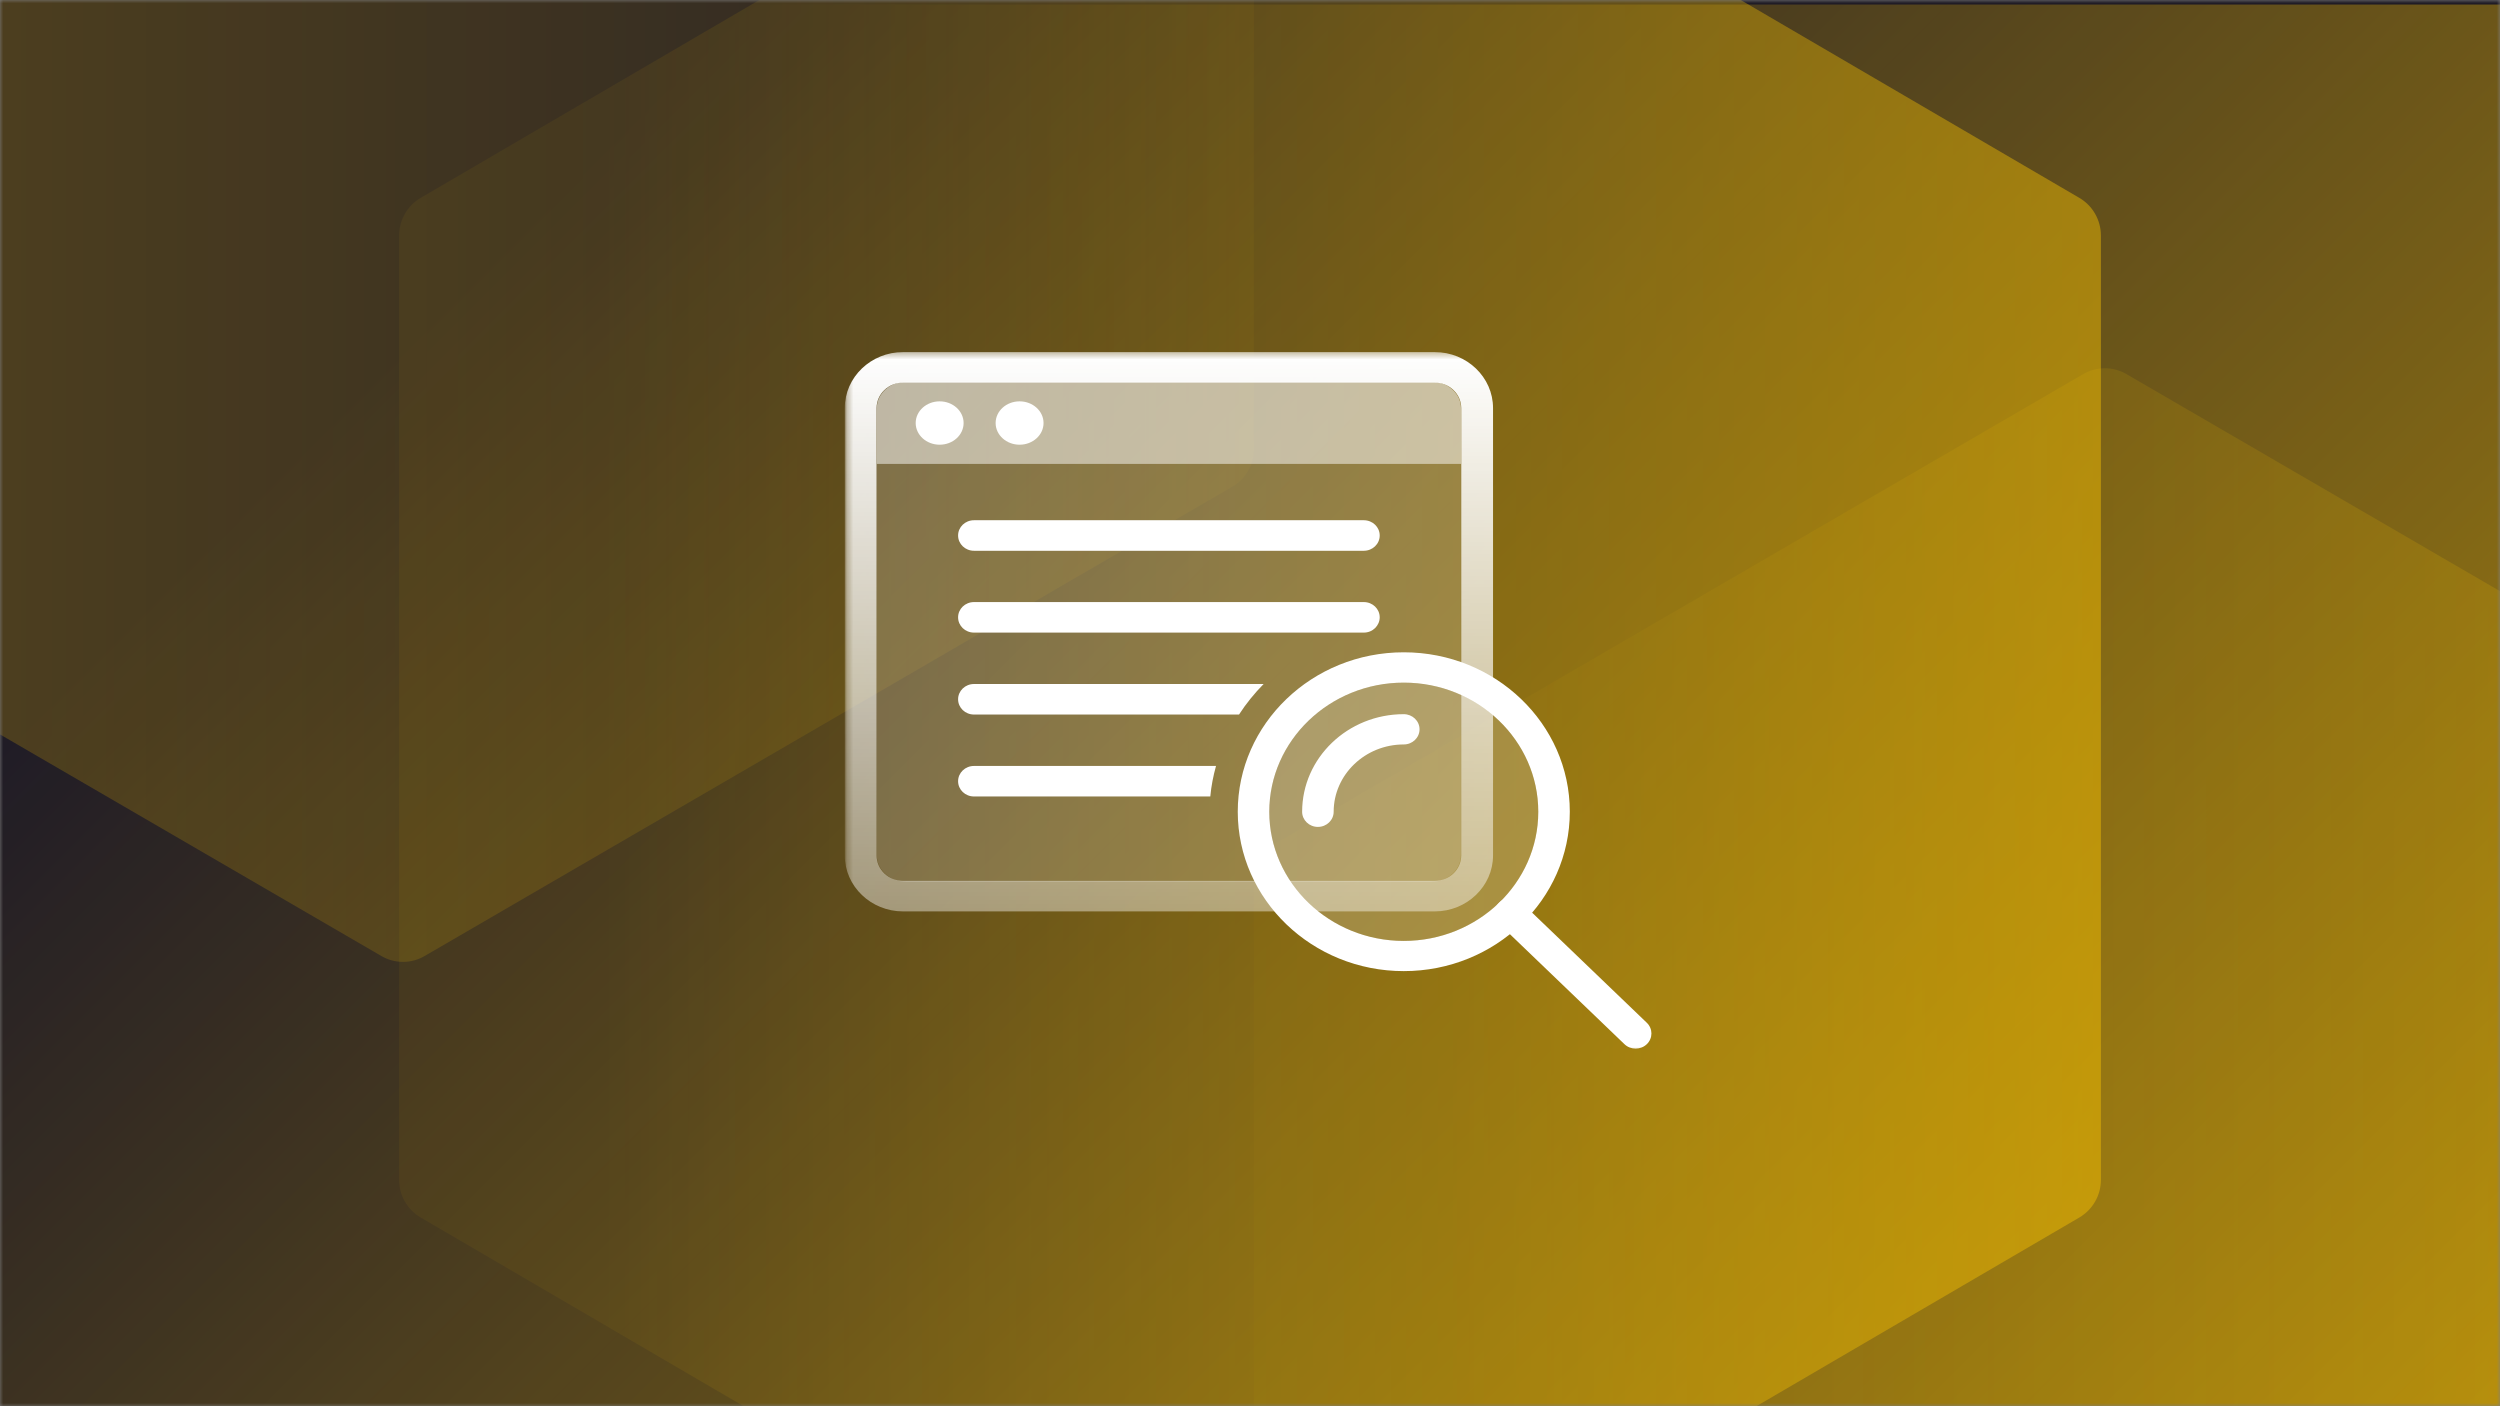
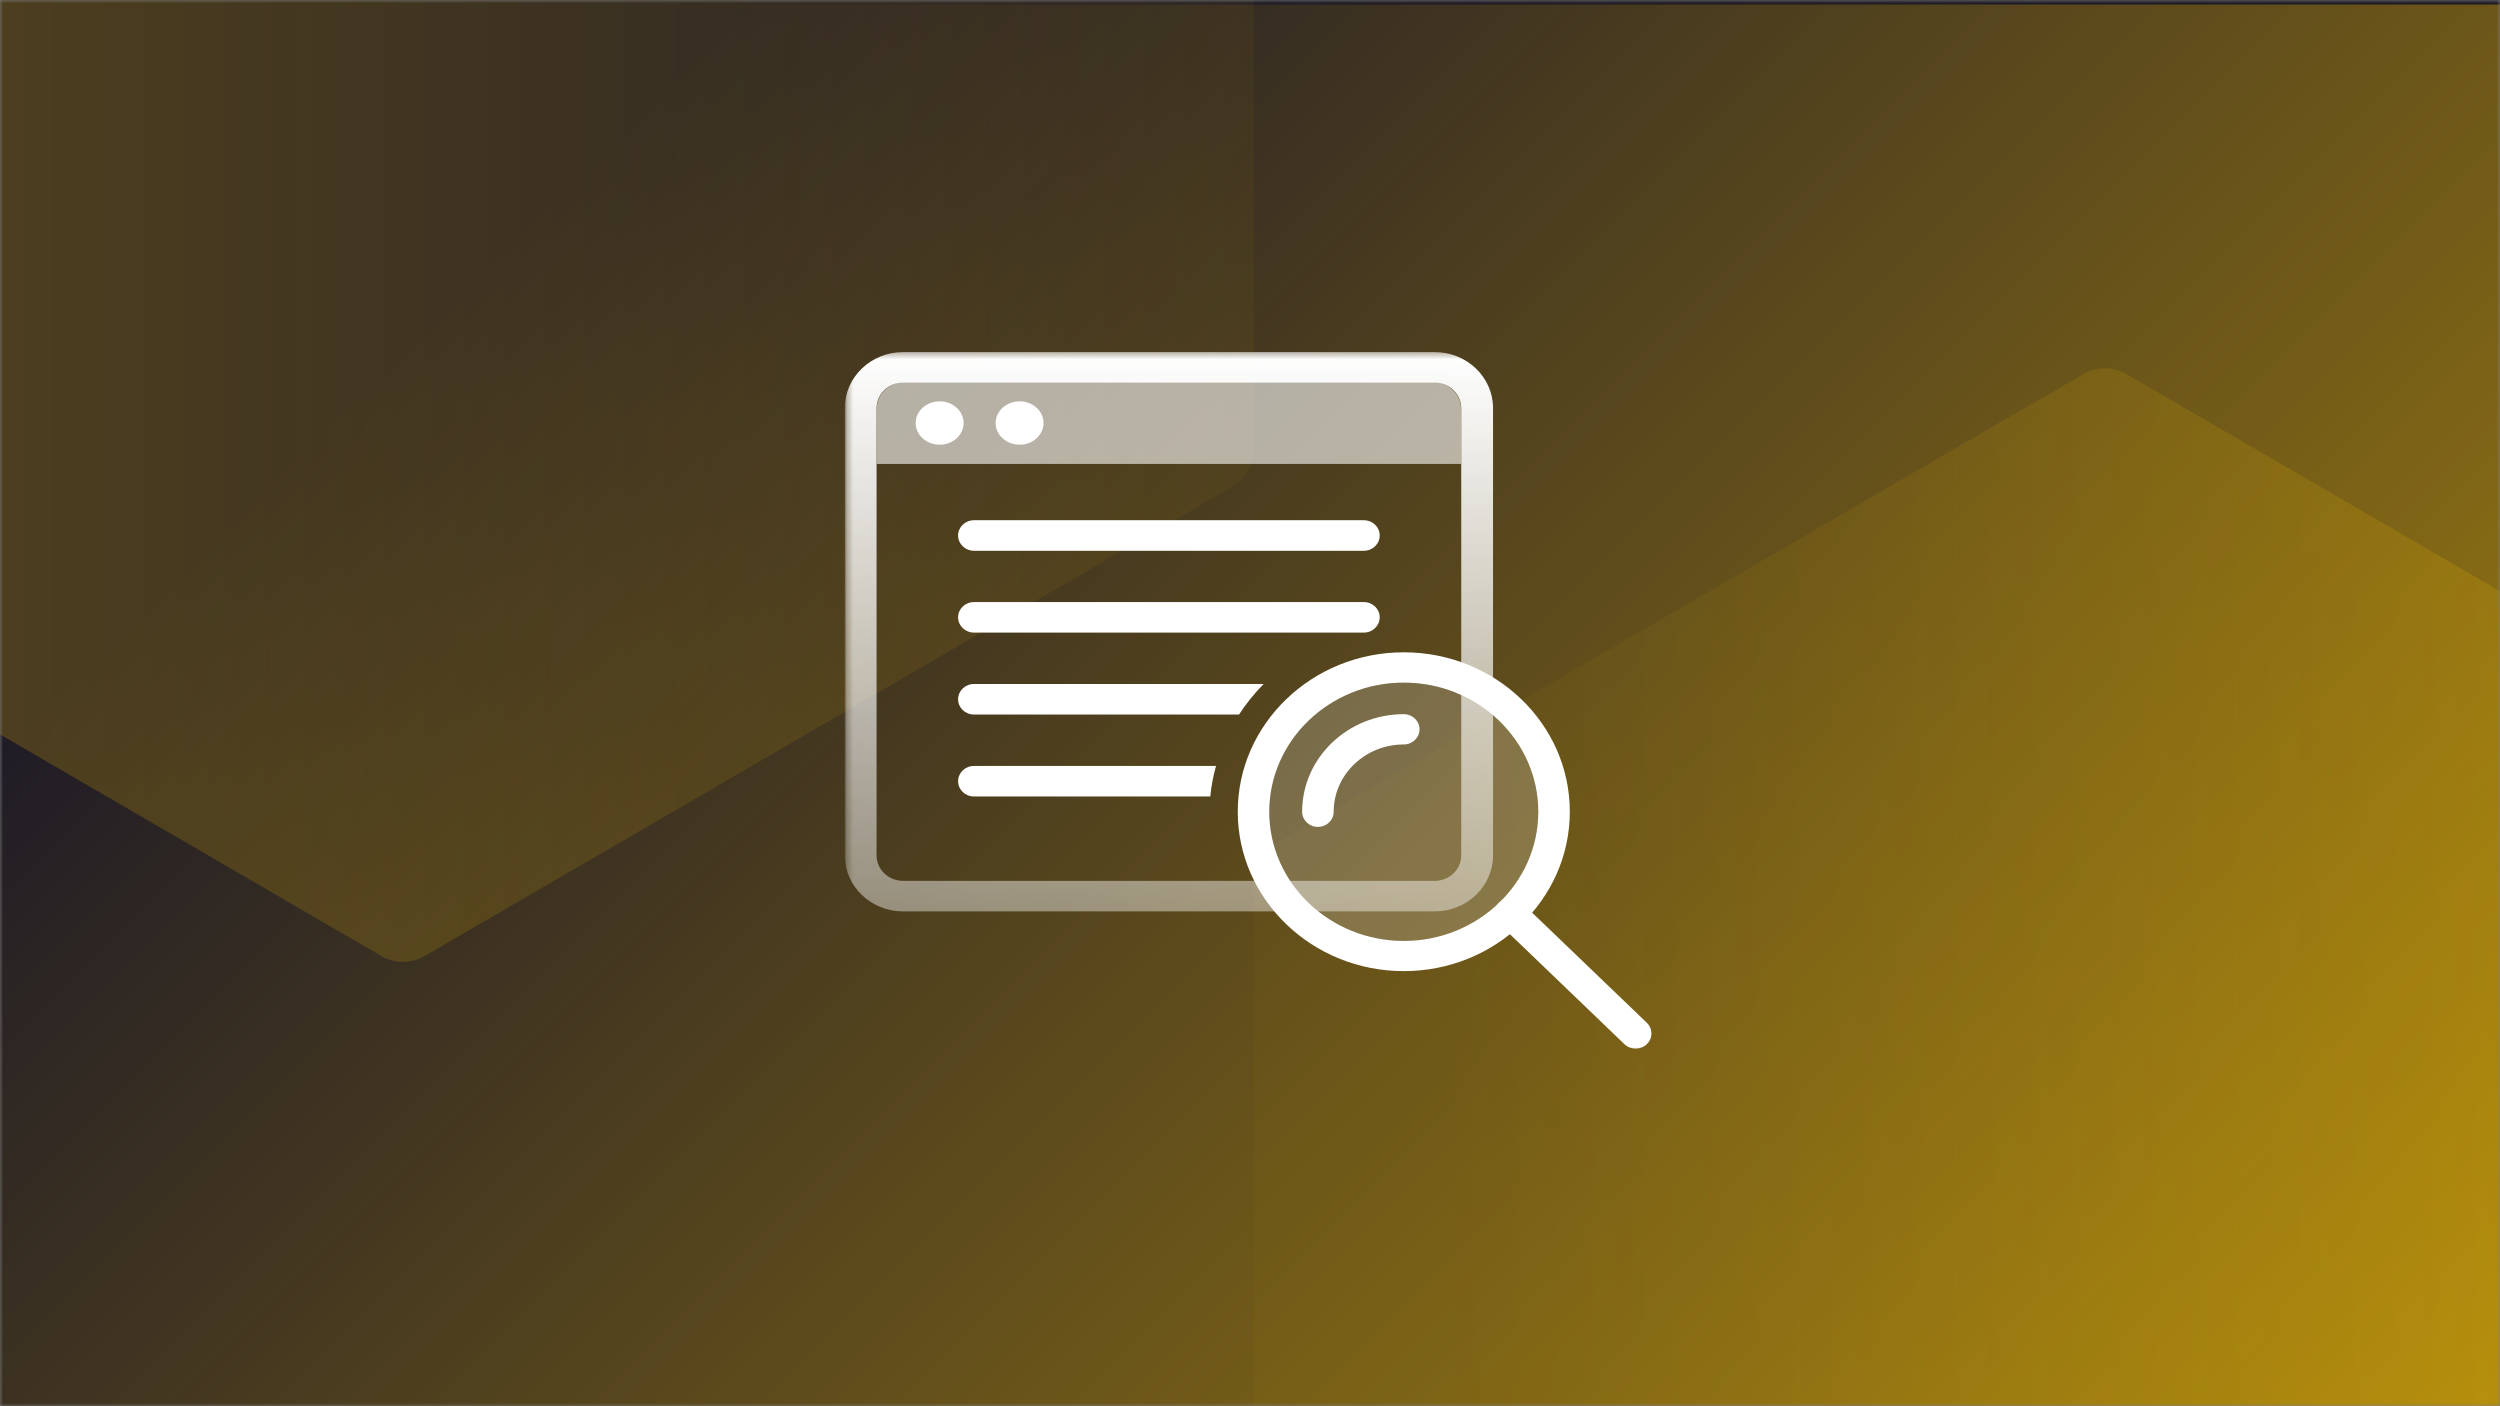
<svg xmlns="http://www.w3.org/2000/svg" width="400" height="225" viewBox="0 0 400 225" fill="none">
  <rect x="0" y="0" width="400" height="225" fill="#808080" stroke="none" />
  <g clip-path="url(#clip0_1747_6314)">
    <mask id="mask0_1747_6314" style="mask-type:luminance" maskUnits="userSpaceOnUse" x="0" y="0" width="400" height="225">
      <path d="M400 0H0V225H400V0Z" fill="white" />
    </mask>
    <g mask="url(#mask0_1747_6314)">
      <path d="M400 0H0V225H400V0Z" fill="#201C26" />
      <path d="M400 0.729H0V225.729H400V0.729Z" fill="url(#paint0_linear_1747_6314)" />
      <path opacity="0.25" d="M472.917 291.179V140.964C472.917 138.485 471.602 136.195 469.471 134.956L340.217 59.849C338.085 58.609 335.456 58.609 333.325 59.849L204.071 134.956C201.939 136.195 200.625 138.485 200.625 140.964V291.179C200.625 293.658 201.939 295.948 204.071 297.188L333.325 372.294C335.456 373.533 338.085 373.533 340.217 372.294L469.471 297.188C471.602 295.948 472.917 293.658 472.917 291.179Z" fill="url(#paint1_linear_1747_6314)" />
-       <path opacity="0.5" d="M336.146 188.754V37.703C336.146 35.211 334.831 32.909 332.7 31.663L203.446 -43.862C201.314 -45.108 198.686 -45.108 196.554 -43.862L67.3 31.663C65.168 32.909 63.854 35.211 63.854 37.703V188.754C63.854 191.247 65.168 193.549 67.3 194.795L196.554 270.319C198.686 271.567 201.314 271.567 203.446 270.319L332.7 194.795C334.831 193.549 336.146 191.247 336.146 188.754Z" fill="url(#paint2_linear_1747_6314)" />
      <path opacity="0.25" d="M-71.667 -78.359V71.858C-71.667 74.337 -70.353 76.626 -68.22 77.865L61.033 152.972C63.165 154.212 65.793 154.212 67.925 152.972L197.179 77.865C199.311 76.626 200.625 74.337 200.625 71.858V-78.359C200.625 -80.838 199.311 -83.127 197.179 -84.366L67.925 -159.473C65.793 -160.713 63.165 -160.713 61.033 -159.473L-68.22 -84.366C-70.353 -83.127 -71.667 -80.835 -71.667 -78.359Z" fill="url(#paint3_linear_1747_6314)" />
      <mask id="mask1_1747_6314" style="mask-type:luminance" maskUnits="userSpaceOnUse" x="135" y="50" width="131" height="125">
        <path d="M265.046 50.052H135.163V174.759H265.046V50.052Z" fill="white" />
      </mask>
      <g mask="url(#mask1_1747_6314)">
        <mask id="mask2_1747_6314" style="mask-type:luminance" maskUnits="userSpaceOnUse" x="135" y="56" width="131" height="113">
          <path d="M265.046 56.333H135.163V168.479H265.046V56.333Z" fill="white" />
        </mask>
        <g mask="url(#mask2_1747_6314)">
          <path opacity="0.6" d="M233.763 65.323C233.763 62.978 231.661 61.072 229.065 61.072H144.984C142.389 61.072 140.286 62.978 140.286 65.323V74.231H233.763V65.323Z" fill="white" />
-           <path opacity="0.2" d="M140.286 74.231V136.835C140.286 139.18 142.389 141.085 144.984 141.085H229.048C231.644 141.085 233.746 139.18 233.746 136.835V74.231H140.286Z" fill="white" />
          <path d="M229.556 145.825H144.492C139.352 145.825 135.163 141.802 135.163 136.867V65.29C135.163 60.355 139.352 56.333 144.492 56.333H229.556C234.696 56.333 238.886 60.355 238.886 65.29V136.867C238.886 141.802 234.696 145.825 229.556 145.825ZM144.492 61.218C142.151 61.218 140.252 63.042 140.252 65.29V136.867C140.252 139.115 142.151 140.939 144.492 140.939H229.556C231.898 140.939 233.798 139.115 233.798 136.867V65.29C233.798 63.042 231.898 61.218 229.556 61.218H144.492Z" fill="url(#paint4_linear_1747_6314)" />
          <path d="M150.344 71.153C152.461 71.153 154.177 69.599 154.177 67.684C154.177 65.768 152.461 64.215 150.344 64.215C148.227 64.215 146.51 65.768 146.51 67.684C146.51 69.599 148.227 71.153 150.344 71.153Z" fill="white" />
-           <path d="M163.133 71.153C165.25 71.153 166.967 69.599 166.967 67.684C166.967 65.768 165.25 64.215 163.133 64.215C161.016 64.215 159.3 65.768 159.3 67.684C159.3 69.599 161.016 71.153 163.133 71.153Z" fill="white" />
+           <path d="M163.133 71.153C165.25 71.153 166.967 69.599 166.967 67.684C166.967 65.768 165.25 64.215 163.133 64.215C161.016 64.215 159.3 65.768 159.3 67.684C159.3 69.599 161.016 71.153 163.133 71.153" fill="white" />
          <path d="M218.209 88.123H155.84C154.432 88.123 153.295 87.032 153.295 85.68C153.295 84.329 154.432 83.237 155.84 83.237H218.209C219.617 83.237 220.754 84.329 220.754 85.68C220.754 87.032 219.617 88.123 218.209 88.123Z" fill="white" />
          <path d="M218.209 96.331H155.84C154.432 96.331 153.295 97.422 153.295 98.774C153.295 100.126 154.432 101.217 155.84 101.217H218.209C218.921 101.217 219.567 100.94 220.025 100.484C220.465 100.044 220.754 99.442 220.754 98.774C220.754 97.422 219.617 96.331 218.209 96.331Z" fill="white" />
          <path d="M155.84 109.441C154.432 109.441 153.295 110.533 153.295 111.885C153.295 113.236 154.432 114.327 155.84 114.327H198.245C199.381 112.568 200.705 110.94 202.18 109.441H155.84Z" fill="white" />
          <path d="M155.84 122.551C154.432 122.551 153.295 123.643 153.295 124.994C153.295 126.346 154.432 127.437 155.84 127.437H193.648C193.801 125.76 194.123 124.131 194.564 122.551H155.84Z" fill="white" />
          <path opacity="0.2" d="M224.604 150.545C236.49 150.545 246.123 141.295 246.123 129.883C246.123 118.472 236.49 109.222 224.604 109.222C212.719 109.222 203.085 118.472 203.085 129.883C203.085 141.295 212.719 150.545 224.604 150.545Z" fill="white" />
          <path d="M210.865 132.305C209.471 132.305 208.342 131.22 208.342 129.883C208.342 121.272 215.636 114.269 224.604 114.269C225.996 114.269 227.127 115.354 227.127 116.69C227.127 118.027 225.996 119.112 224.604 119.112C218.421 119.112 213.386 123.945 213.386 129.883C213.386 131.22 212.256 132.305 210.865 132.305Z" fill="white" />
          <path d="M261.7 167.778C261.054 167.778 260.409 167.545 259.915 167.07L239.879 147.833C238.89 146.883 238.89 145.353 239.879 144.404C240.867 143.454 242.461 143.454 243.45 144.404L263.488 163.641C264.475 164.59 264.475 166.121 263.488 167.07C262.992 167.545 262.346 167.778 261.7 167.778Z" fill="white" />
          <path d="M224.604 155.378C209.956 155.378 198.041 143.938 198.041 129.873C198.041 115.808 209.956 104.368 224.604 104.368C239.254 104.368 251.169 115.808 251.169 129.873C251.169 143.938 239.254 155.378 224.604 155.378ZM224.604 109.221C212.74 109.221 203.085 118.491 203.085 129.883C203.085 141.274 212.74 150.545 224.604 150.545C236.469 150.545 246.123 141.274 246.123 129.883C246.123 118.491 236.469 109.221 224.604 109.221Z" fill="white" />
        </g>
      </g>
    </g>
  </g>
  <defs>
    <linearGradient id="paint0_linear_1747_6314" x1="466.25" y1="478.542" x2="53.75" y2="66.041" gradientUnits="userSpaceOnUse">
      <stop stop-color="#FFC700" />
      <stop offset="1" stop-color="#FFC700" stop-opacity="0" />
    </linearGradient>
    <linearGradient id="paint1_linear_1747_6314" x1="519.196" y1="216.071" x2="232.475" y2="216.071" gradientUnits="userSpaceOnUse">
      <stop stop-color="#FFC700" />
      <stop offset="1" stop-color="#FFC700" stop-opacity="0.1" />
    </linearGradient>
    <linearGradient id="paint2_linear_1747_6314" x1="382.425" y1="113.228" x2="95.705" y2="113.228" gradientUnits="userSpaceOnUse">
      <stop stop-color="#FFC700" />
      <stop offset="1" stop-color="#FFC700" stop-opacity="0.1" />
    </linearGradient>
    <linearGradient id="paint3_linear_1747_6314" x1="-67.928" y1="-3.247" x2="218.792" y2="-3.247" gradientUnits="userSpaceOnUse">
      <stop stop-color="#FFC700" />
      <stop offset="1" stop-color="#FFC700" stop-opacity="0.1" />
    </linearGradient>
    <linearGradient id="paint4_linear_1747_6314" x1="187.025" y1="56.333" x2="187.025" y2="209.973" gradientUnits="userSpaceOnUse">
      <stop stop-color="white" />
      <stop offset="1" stop-color="white" stop-opacity="0" />
    </linearGradient>
    <clipPath id="clip0_1747_6314">
      <rect width="400" height="225" fill="white" />
    </clipPath>
  </defs>
</svg>